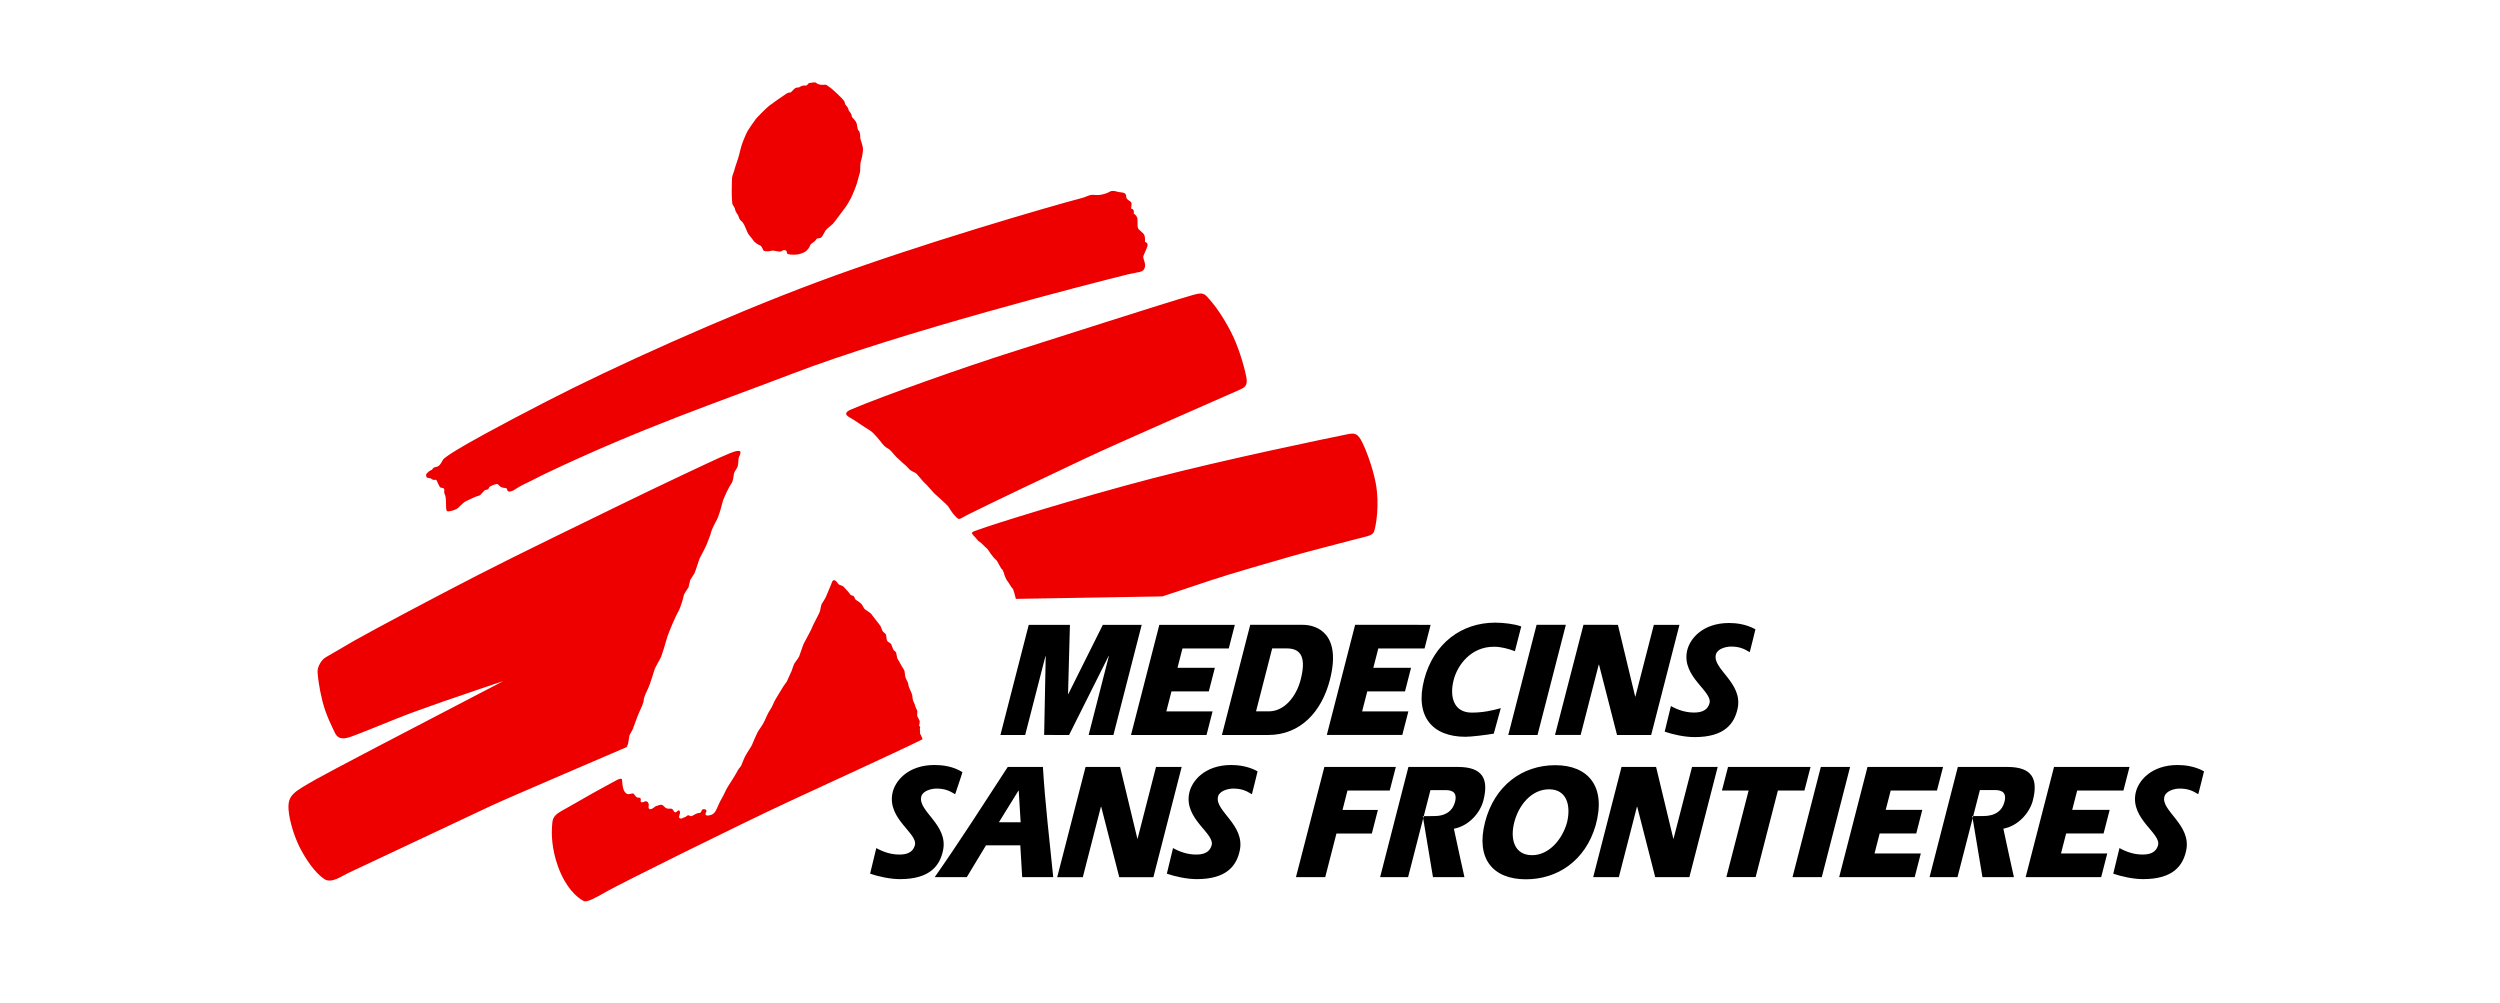
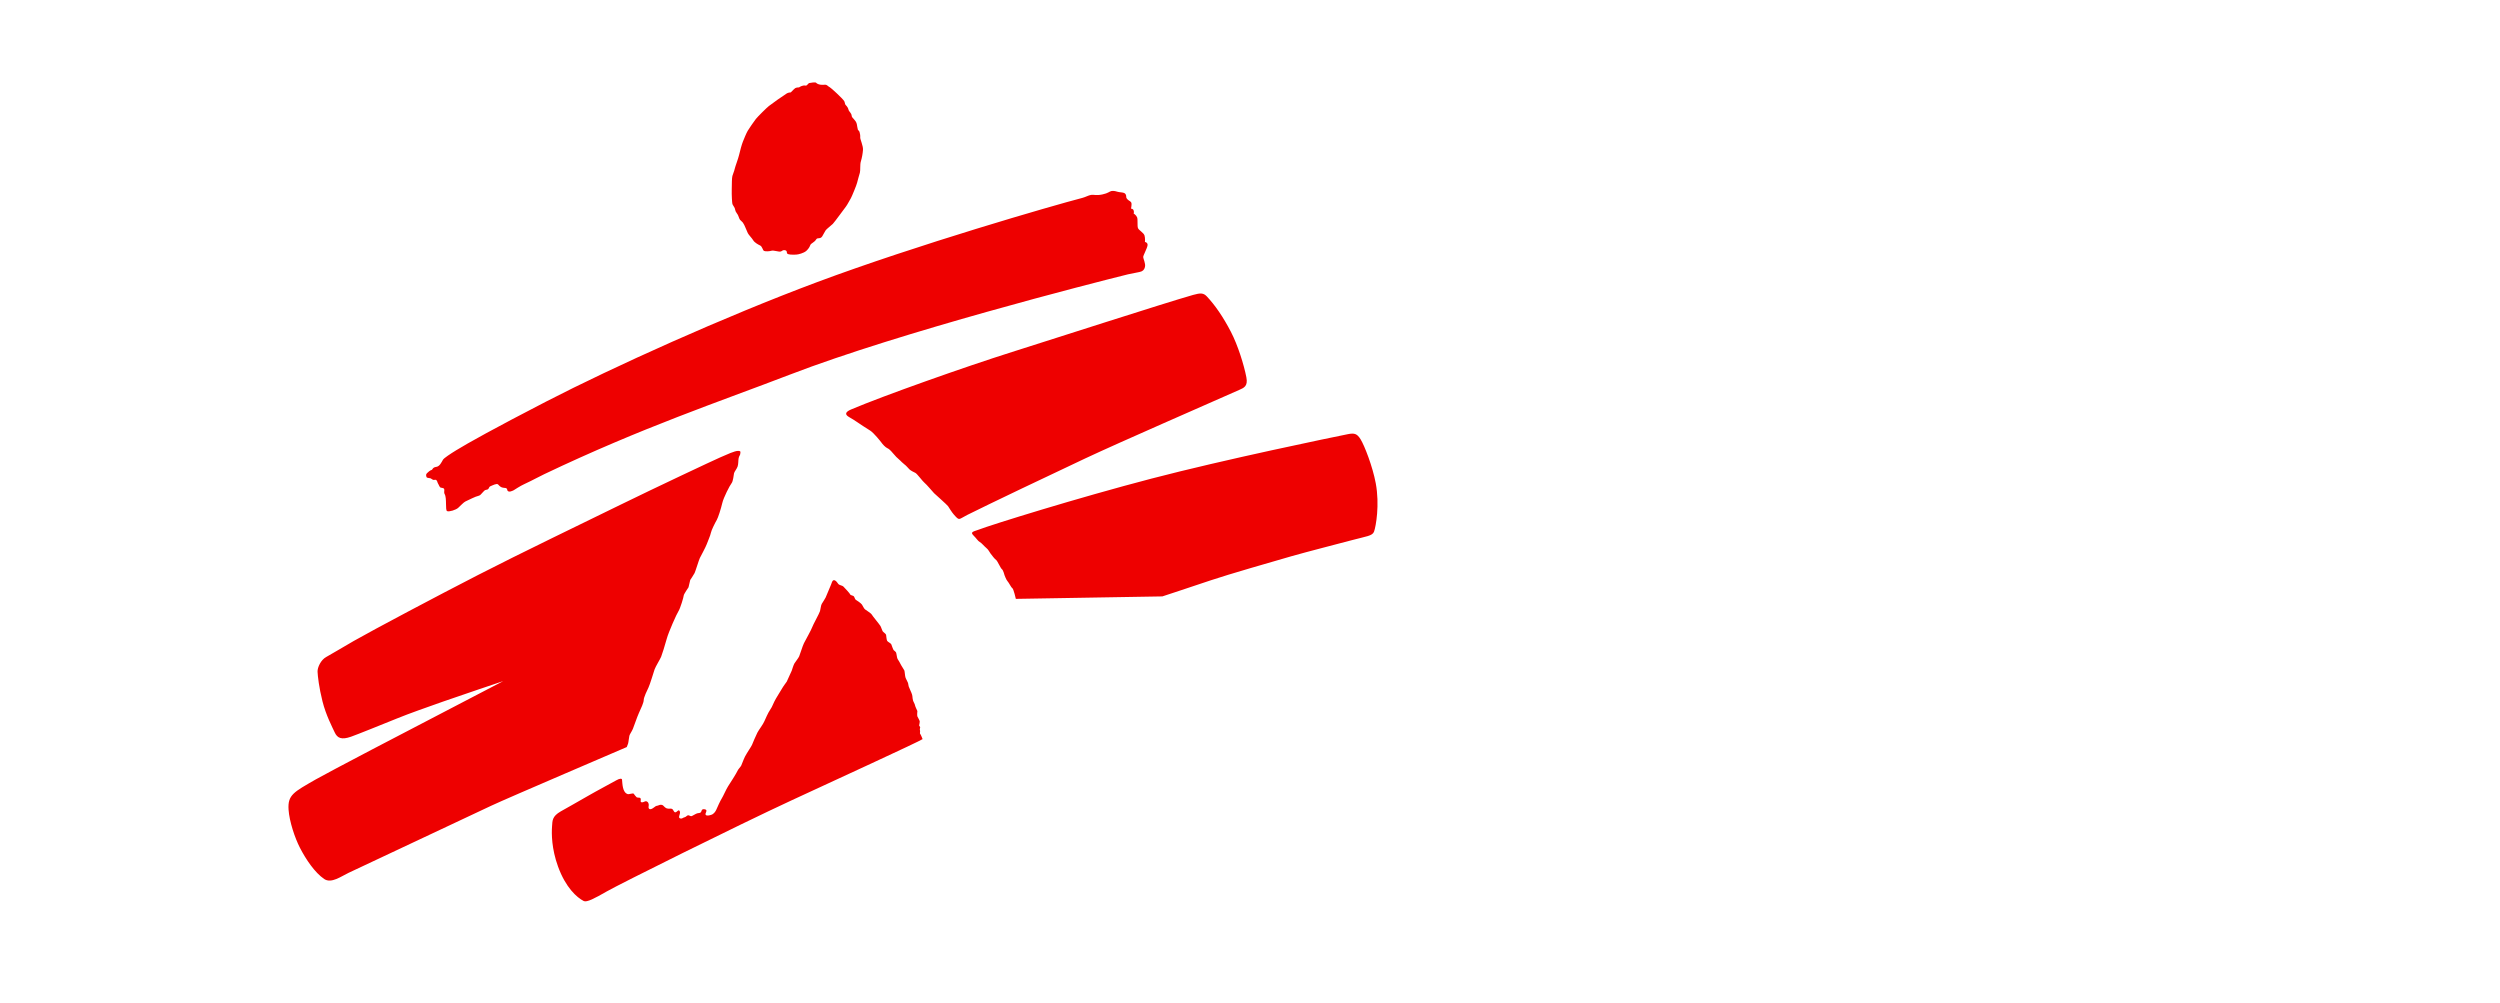
<svg xmlns="http://www.w3.org/2000/svg" width="182" height="73" viewBox="0 0 182 73" fill="none">
  <path fill-rule="evenodd" clip-rule="evenodd" d="M42.794 57.949C43.385 57.604 44.711 56.9 44.87 56.805C45.124 56.655 45.275 56.674 45.283 56.752C45.316 57.05 45.307 57.68 45.691 57.809C45.801 57.845 46.089 57.712 46.14 57.788C46.28 57.995 46.289 57.957 46.326 58.018C46.37 58.093 46.562 58.05 46.603 58.089C46.71 58.185 46.596 58.312 46.658 58.378C46.757 58.483 46.943 58.312 47.037 58.331C47.209 58.364 47.252 58.556 47.223 58.68C47.175 58.882 47.301 59.037 47.636 58.762C47.81 58.617 47.822 58.691 47.972 58.617C48.061 58.573 48.21 58.577 48.273 58.64C48.337 58.703 48.437 58.812 48.531 58.847C48.67 58.899 48.819 58.846 48.905 58.881C49.036 58.933 49.039 59.121 49.15 59.137C49.26 59.153 49.373 58.94 49.444 59.005C49.643 59.192 49.276 59.513 49.53 59.584C49.668 59.622 49.724 59.514 49.834 59.498C49.945 59.481 50.009 59.351 50.105 59.351C50.199 59.351 50.27 59.463 50.389 59.397C50.488 59.345 50.566 59.305 50.657 59.251C50.791 59.171 50.931 59.211 51.008 59.147C51.102 59.072 51.031 58.866 51.309 58.917C51.595 58.97 51.263 59.23 51.389 59.336C51.486 59.417 51.722 59.338 51.798 59.312C51.954 59.262 52.096 59.074 52.148 58.943C52.212 58.786 52.45 58.267 52.544 58.127C52.639 57.984 52.877 57.435 53.003 57.245C53.13 57.059 53.636 56.255 53.684 56.131C53.731 56.004 53.913 55.832 53.959 55.738C54.008 55.643 54.111 55.329 54.237 55.076C54.364 54.826 54.712 54.323 54.745 54.229C54.776 54.135 55.043 53.522 55.139 53.333C55.234 53.145 55.567 52.713 55.646 52.508C55.725 52.304 55.946 51.871 55.946 51.871L56.183 51.479C56.183 51.479 56.262 51.306 56.373 51.071C56.485 50.834 56.816 50.332 56.912 50.158C57.006 49.985 57.275 49.624 57.275 49.624L57.481 49.169L57.639 48.823C57.639 48.823 57.766 48.414 57.83 48.304C57.892 48.195 58.114 47.927 58.178 47.786C58.241 47.644 58.431 47.015 58.527 46.827C58.621 46.638 59.079 45.823 59.127 45.664C59.174 45.508 59.649 44.659 59.697 44.487C59.744 44.312 59.76 44.078 59.822 43.966C59.886 43.858 60.077 43.573 60.108 43.495C60.139 43.417 60.456 42.662 60.503 42.553C60.551 42.443 60.583 42.238 60.71 42.238C60.836 42.238 60.927 42.374 61.01 42.489C61.105 42.624 61.295 42.6 61.406 42.709C61.517 42.82 61.88 43.213 61.897 43.276C61.912 43.339 62.117 43.355 62.164 43.417C62.212 43.48 62.244 43.638 62.307 43.669C62.371 43.7 62.688 43.919 62.75 44.014C62.814 44.108 62.892 44.299 62.972 44.36C63.051 44.423 63.414 44.644 63.461 44.737C63.509 44.831 64.032 45.459 64.095 45.57C64.159 45.679 64.206 45.869 64.253 45.948C64.301 46.025 64.49 46.136 64.507 46.215C64.522 46.294 64.538 46.576 64.586 46.655C64.633 46.734 64.853 46.828 64.886 46.906C64.918 46.985 65.014 47.283 65.061 47.331C65.108 47.377 65.202 47.441 65.233 47.502C65.266 47.566 65.299 47.913 65.345 47.974C65.392 48.037 65.55 48.304 65.597 48.414C65.646 48.523 65.805 48.728 65.836 48.807C65.867 48.885 65.882 49.201 65.915 49.309C65.947 49.42 66.089 49.655 66.104 49.72C66.121 49.782 66.153 49.97 66.153 49.97L66.279 50.269C66.279 50.269 66.421 50.567 66.421 50.678C66.421 50.787 66.453 50.913 66.468 50.991C66.485 51.071 66.611 51.272 66.611 51.337C66.611 51.401 66.785 51.762 66.785 51.762C66.785 51.762 66.753 52.076 66.785 52.155C66.817 52.232 66.959 52.452 66.959 52.531C66.959 52.61 66.912 52.815 66.912 52.815L66.991 52.941C66.991 52.941 66.943 53.113 66.975 53.176C67.006 53.238 66.943 53.381 66.991 53.427C67.037 53.475 67.165 53.807 67.165 53.807C67.07 53.917 60.469 56.949 57.639 58.259C53.562 60.15 45.087 64.371 44.185 64.889C43.283 65.407 42.715 65.706 42.496 65.595C41.995 65.338 41.181 64.62 40.623 63.08C40.152 61.782 40.15 60.701 40.189 60.159C40.22 59.744 40.187 59.434 40.82 59.071C41.041 58.944 42.204 58.295 42.794 57.949ZM31.057 34.736C31.023 34.664 30.987 34.541 31.08 34.453C31.174 34.363 31.302 34.243 31.413 34.216C31.508 34.193 31.465 34.031 31.765 33.988C32.008 33.953 32.138 33.661 32.249 33.47C32.319 33.348 32.786 33.041 33.211 32.78C34.033 32.273 36.023 31.162 39.743 29.242C44.661 26.705 52.725 23.063 59.49 20.537C66.77 17.818 76.644 14.965 78.795 14.407C79.019 14.35 79.237 14.22 79.428 14.189C79.618 14.156 79.808 14.251 80.25 14.156C80.694 14.064 80.756 13.937 80.915 13.906C81.074 13.874 81.294 13.937 81.39 13.968C81.484 14 81.769 14 81.865 14.063C81.96 14.125 81.991 14.22 81.991 14.346C81.991 14.47 82.181 14.597 82.181 14.597C82.181 14.597 82.345 14.675 82.371 14.786C82.396 14.894 82.339 15.193 82.339 15.193C82.339 15.193 82.485 15.183 82.528 15.32C82.575 15.456 82.528 15.54 82.528 15.54C82.528 15.54 82.72 15.664 82.781 15.822C82.845 15.98 82.781 16.451 82.845 16.607C82.908 16.765 83.261 16.943 83.32 17.143C83.38 17.341 83.352 17.615 83.352 17.615C83.352 17.615 83.573 17.645 83.541 17.864C83.51 18.085 83.225 18.588 83.225 18.714C83.225 18.84 83.416 19.186 83.352 19.436C83.289 19.689 83.163 19.719 83.088 19.763C83.011 19.808 82.394 19.902 82.118 19.971C79.472 20.627 65.565 24.171 57.529 27.263C52.368 29.247 46.746 31.122 39.617 34.522C39.425 34.614 38.96 34.853 38.96 34.853C38.96 34.853 38.37 35.159 38.149 35.253C37.927 35.346 37.402 35.686 37.402 35.686C37.402 35.686 36.974 35.935 36.927 35.655C36.896 35.465 36.712 35.551 36.537 35.485C36.392 35.43 36.301 35.308 36.258 35.265C36.164 35.172 35.866 35.331 35.709 35.395C35.55 35.457 35.633 35.634 35.407 35.655C35.183 35.675 35.065 36.048 34.838 36.095C34.61 36.14 34.135 36.393 33.889 36.503C33.759 36.56 33.519 36.824 33.351 36.975C33.187 37.12 32.709 37.273 32.552 37.211C32.394 37.147 32.55 36.279 32.37 35.968C32.3 35.847 32.37 35.701 32.338 35.607C32.306 35.514 32.18 35.529 32.085 35.498C31.99 35.465 31.958 35.307 31.895 35.214C31.831 35.12 31.852 35.016 31.748 34.938C31.716 34.913 31.622 34.946 31.556 34.938C31.491 34.931 31.386 34.831 31.329 34.817C31.23 34.79 31.09 34.805 31.056 34.736H31.057ZM61.793 30.35C61.464 30.154 61.576 29.971 61.959 29.809C64.314 28.808 70.26 26.704 73.667 25.628C76.578 24.712 84.617 22.111 86.859 21.47C87.396 21.318 87.614 21.324 87.852 21.574C88.458 22.215 89.049 23.077 89.605 24.148C90.119 25.136 90.561 26.565 90.735 27.463C90.863 28.121 90.559 28.234 90.198 28.394C87.71 29.499 81.572 32.169 79.019 33.367C76.525 34.537 71.962 36.715 70.415 37.488C69.763 37.814 69.872 37.948 69.428 37.445C69.294 37.295 69.079 36.943 69.017 36.849C68.953 36.753 68.099 36 68.003 35.906C67.909 35.81 67.434 35.245 67.308 35.151C67.18 35.056 66.769 34.492 66.643 34.428C66.516 34.366 66.302 34.264 66.208 34.17C66.112 34.075 65.947 33.878 65.852 33.816C65.756 33.752 65.542 33.533 65.542 33.533L65.25 33.266L64.997 32.982C64.997 32.982 64.775 32.701 64.618 32.638C64.459 32.574 64.238 32.324 64.175 32.227C64.111 32.135 63.604 31.506 63.351 31.348C63.017 31.14 62.688 30.926 62.363 30.704C62.235 30.61 62.067 30.512 61.792 30.35H61.793ZM70.85 38.96C70.606 38.719 70.918 38.684 71.199 38.576C72.237 38.179 78.431 36.253 83.825 34.843C89.197 33.44 96.975 31.838 98.129 31.607C98.615 31.508 98.801 31.582 99.048 31.976C99.333 32.434 99.927 33.956 100.155 35.183C100.446 36.739 100.169 38.327 100.029 38.704C99.912 39.019 99.473 39.041 98.425 39.322C97.796 39.493 95.115 40.178 94.016 40.494C92.752 40.859 89.397 41.822 88.161 42.241C86.633 42.758 84.62 43.418 84.62 43.418L73.953 43.598C73.953 43.598 73.794 42.885 73.699 42.819C73.604 42.757 73.445 42.411 73.351 42.317C73.257 42.222 73.13 41.877 73.13 41.877C73.13 41.877 73.035 41.501 72.94 41.437C72.844 41.374 72.615 40.832 72.521 40.769C72.424 40.706 72.211 40.432 72.118 40.306C72.021 40.181 71.967 40.023 71.809 39.897C71.652 39.771 71.453 39.519 71.326 39.457C71.199 39.394 71.093 39.201 70.85 38.961V38.96ZM57.948 18.536C57.644 18.546 57.379 18.543 57.306 18.454C57.265 18.402 57.308 18.318 57.235 18.253C57.158 18.186 57.01 18.206 56.962 18.242C56.914 18.277 56.927 18.277 56.82 18.313C56.713 18.348 56.31 18.206 56.167 18.253C56.025 18.301 55.721 18.315 55.621 18.266C55.517 18.214 55.501 17.939 55.325 17.864C55.231 17.825 54.933 17.663 54.838 17.499C54.742 17.334 54.493 17.089 54.441 16.971C54.387 16.854 54.306 16.666 54.267 16.568C54.231 16.472 54.138 16.274 54.079 16.203C54.019 16.131 53.938 16.07 53.877 16.003C53.814 15.935 53.763 15.711 53.699 15.614C53.667 15.564 53.594 15.464 53.556 15.389C53.519 15.315 53.521 15.227 53.485 15.142C53.449 15.056 53.343 14.93 53.319 14.848C53.295 14.765 53.26 14.21 53.271 13.787C53.283 13.362 53.273 12.988 53.319 12.809C53.363 12.638 53.449 12.479 53.485 12.301C53.521 12.125 53.746 11.548 53.806 11.277C53.864 11.006 54.007 10.498 54.079 10.321C54.149 10.145 54.34 9.674 54.435 9.52C54.529 9.366 54.886 8.837 55.028 8.66C55.169 8.483 55.823 7.835 55.977 7.717C56.402 7.396 56.838 7.09 57.283 6.798C57.392 6.73 57.568 6.727 57.568 6.727L57.722 6.573C57.722 6.573 57.806 6.48 57.888 6.42C57.971 6.362 58.173 6.362 58.173 6.362C58.173 6.362 58.403 6.182 58.647 6.231C58.754 6.255 58.826 6.067 58.921 6.044C59.015 6.02 59.359 5.974 59.407 6.02C59.455 6.067 59.514 6.125 59.704 6.162C59.894 6.196 60.058 6.152 60.132 6.173C60.229 6.2 60.333 6.326 60.405 6.349C60.474 6.373 61.341 7.166 61.46 7.363C61.5 7.432 61.512 7.561 61.532 7.599C61.567 7.667 61.716 7.758 61.768 7.976C61.809 8.149 61.984 8.202 62.006 8.448C62.018 8.597 62.297 8.72 62.374 9.025C62.393 9.098 62.43 9.398 62.454 9.444C62.477 9.492 62.541 9.507 62.575 9.614C62.61 9.721 62.635 9.875 62.624 10.003C62.61 10.133 62.848 10.617 62.825 10.911C62.803 11.195 62.752 11.476 62.671 11.749C62.599 11.971 62.648 12.395 62.599 12.574C62.552 12.749 62.422 13.174 62.397 13.304C62.374 13.434 62.006 14.329 61.947 14.423C61.887 14.517 61.679 14.921 61.584 15.039C61.489 15.157 60.758 16.168 60.628 16.3C60.497 16.429 60.171 16.672 60.107 16.769C60.02 16.902 59.95 17.058 59.859 17.205C59.712 17.436 59.516 17.265 59.419 17.428C59.287 17.651 59.035 17.71 58.992 17.841C58.926 18.043 58.757 18.216 58.683 18.277C58.507 18.422 58.135 18.53 57.948 18.537V18.536ZM36.634 49.585C36.634 49.585 33.511 50.632 32.266 51.071C31.084 51.488 29.792 51.942 28.919 52.297C27.863 52.723 25.994 53.48 25.55 53.634C24.855 53.877 24.559 53.732 24.368 53.322C24.178 52.914 23.729 52.059 23.476 51.054C23.223 50.048 23.132 49.215 23.118 48.904C23.102 48.593 23.361 48.041 23.742 47.833C24.124 47.626 25.03 47.075 25.759 46.659C27.149 45.865 31.943 43.325 34.799 41.861C37.822 40.306 42.591 38.011 45.153 36.754C47.718 35.497 51.927 33.517 52.434 33.297C52.939 33.077 53.477 32.825 53.731 32.825C53.983 32.825 53.889 32.951 53.889 33.046C53.889 33.14 53.802 33.18 53.771 33.367C53.738 33.556 53.761 33.769 53.699 33.958C53.635 34.145 53.469 34.326 53.438 34.451C53.406 34.577 53.381 35.026 53.255 35.183C53.129 35.34 52.678 36.212 52.583 36.62C52.489 37.029 52.275 37.697 52.18 37.854C52.085 38.011 51.785 38.6 51.752 38.79C51.722 38.978 51.516 39.426 51.452 39.615C51.388 39.803 51.01 40.503 50.947 40.628C50.882 40.754 50.629 41.595 50.565 41.72C50.502 41.847 50.249 42.222 50.249 42.222L50.123 42.757C50.123 42.757 49.775 43.261 49.775 43.355C49.775 43.45 49.522 44.299 49.396 44.487C49.269 44.674 48.667 46.025 48.541 46.497C48.413 46.968 48.192 47.66 48.129 47.817C48.066 47.974 47.718 48.54 47.655 48.729C47.592 48.917 47.307 49.86 47.212 50.048C47.117 50.237 46.863 50.772 46.863 50.96C46.863 51.149 46.674 51.558 46.514 51.902C46.357 52.248 46.167 52.846 46.072 53.066C45.977 53.285 45.85 53.439 45.818 53.566C45.787 53.691 45.756 54.04 45.724 54.135C45.694 54.219 45.662 54.303 45.628 54.386C45.471 54.461 36.957 58.094 35.755 58.66C34.552 59.225 25.914 63.291 25.376 63.543C24.839 63.795 24.122 64.341 23.604 63.993C22.92 63.53 22.27 62.565 21.83 61.708C21.464 60.995 21.066 59.802 21.007 58.943C20.935 57.861 21.391 57.662 22.989 56.741C23.773 56.29 29.989 53.035 31.982 52.01C32.548 51.721 36.634 49.585 36.634 49.585Z" fill="#EE0000" />
-   <path fill-rule="evenodd" clip-rule="evenodd" d="M84.157 55.833H86.026L83.967 63.858H81.482L80.167 58.729H80.146L78.829 63.858H76.965L79.028 55.833H81.543L82.799 61.054H82.817L84.158 55.832L84.157 55.833ZM88.672 57.989C88.405 59.027 90.655 60.041 90.255 61.916C90.023 63.011 89.318 64.005 87.107 64.001C86.414 63.999 85.545 63.812 84.946 63.604L85.397 61.739C85.897 62.019 86.464 62.211 87.061 62.211C87.412 62.211 88.027 62.178 88.207 61.536C88.451 60.676 86.209 59.64 86.568 57.772C86.751 56.821 87.737 55.692 89.633 55.692C90.167 55.692 90.89 55.784 91.552 56.153C91.544 56.232 91.138 57.82 91.138 57.82C90.73 57.567 90.36 57.397 89.73 57.41C89.401 57.418 88.783 57.567 88.672 57.989ZM67.069 57.989C66.8 59.052 69.053 60.041 68.652 61.916C68.42 63.011 67.716 64.005 65.501 64.001C64.812 63.999 63.941 63.812 63.343 63.604L63.795 61.739C64.293 62.019 64.862 62.211 65.457 62.211C65.806 62.211 66.422 62.178 66.603 61.536C66.845 60.676 64.605 59.64 64.964 57.772C65.146 56.821 66.133 55.692 68.03 55.692C68.562 55.692 69.359 55.766 70.065 56.213C70.056 56.292 69.535 57.82 69.535 57.82C69.126 57.567 68.756 57.397 68.127 57.41C67.798 57.418 67.176 57.567 67.069 57.989H67.069ZM121.836 61.053L123.18 55.835H125.047L122.987 63.853H120.499L119.189 58.729H119.17L117.852 63.853H115.986L118.047 55.835H120.563L121.817 61.053H121.836ZM98.096 57.553L97.736 58.961H100.311L99.87 60.68H97.293L96.478 63.853H94.346L96.414 55.832H101.617L101.171 57.553H98.096ZM131.808 55.834L131.363 57.55H129.431L127.81 63.851H125.679L127.3 57.55H125.357L125.801 55.834H131.808ZM132.556 55.834H134.687L132.625 63.857H130.495L132.556 55.834ZM139.503 60.677H136.84L136.466 62.131H139.835L139.389 63.857H133.891L135.954 55.834H141.455L141.011 57.55H137.643L137.281 58.958H139.943L139.503 60.677ZM153.141 60.677H150.415L150.041 62.13H153.409L152.966 63.855H147.467L149.533 55.834H155.029L154.586 57.55H151.219L150.856 58.958L153.584 58.957L153.141 60.677ZM157.571 57.988C157.278 59.008 159.554 60.041 159.154 61.914C158.922 63.011 158.217 64.004 156.003 64C155.313 63.999 154.442 63.812 153.845 63.604L154.298 61.739C154.796 62.019 155.363 62.21 155.957 62.21C156.311 62.21 156.923 62.179 157.105 61.536C157.348 60.675 155.11 59.64 155.465 57.77C155.648 56.819 156.636 55.693 158.531 55.693C159.066 55.693 159.789 55.783 160.453 56.153C160.443 56.233 160.034 57.818 160.034 57.818C159.628 57.568 159.258 57.395 158.628 57.41C158.299 57.417 157.69 57.571 157.571 57.988ZM105.843 60.33C105.869 60.5 106.611 63.857 106.611 63.857H104.32L103.58 59.413L104.276 59.412H104.334C105.269 59.427 105.765 59.008 105.927 58.373C106.145 57.521 105.488 57.521 105.181 57.521H104.136L102.509 63.857H100.472L102.532 55.834H106.145C107.928 55.838 108.399 56.692 107.989 58.279C107.759 59.182 106.922 60.135 105.843 60.331V60.33ZM145.844 60.327C145.869 60.497 146.613 63.855 146.613 63.855H144.322L143.581 59.409H144.334C145.272 59.423 145.764 59.004 145.927 58.371C146.145 57.517 145.486 57.517 145.182 57.517H144.136L142.505 63.857H140.471L142.53 55.834H146.142C147.927 55.834 148.399 56.687 147.99 58.275C147.759 59.178 146.921 60.13 145.844 60.327ZM102.087 53.505H96.592L98.653 45.487L104.149 45.488L103.708 47.208H100.341L99.978 48.616H102.724L102.284 50.335H99.537L99.162 51.788H102.53L102.087 53.505ZM87.835 53.506H82.337L84.399 45.488H89.895L89.454 47.206H86.084L85.722 48.614H88.443L88.001 50.333H85.283L84.909 51.788H88.276L87.835 53.506ZM106.691 53.638C104.261 53.638 102.989 52.145 103.679 49.475C104.372 46.82 106.417 45.329 108.846 45.329C109.441 45.329 110.247 45.421 110.747 45.606L110.285 47.407C109.797 47.228 109.302 47.083 108.749 47.083C107.088 47.083 106.106 48.416 105.83 49.489C105.506 50.728 105.833 51.878 107.144 51.878C107.985 51.878 108.631 51.724 109.259 51.553L108.746 53.41C108.143 53.513 107.079 53.638 106.691 53.638H106.691ZM111.933 53.506H109.803L111.864 45.486H113.994L111.932 53.506H111.933ZM76.107 47.773L74.633 53.506H72.831L74.892 45.49H77.89L77.754 50.527H77.773L80.286 45.49H83.115L81.057 53.506H79.254L80.726 47.76H80.706L77.829 53.507L76.014 53.505L76.128 47.773H76.107ZM115.072 53.505H113.204L115.276 45.487L117.784 45.488L119.039 50.706H119.058L120.4 45.488H122.265L120.205 53.506H117.72L116.409 48.386H116.387L115.072 53.505ZM124.916 47.649C124.643 48.707 126.9 49.7 126.499 51.578C126.265 52.672 125.563 53.666 123.35 53.661C122.658 53.66 121.786 53.473 121.189 53.265L121.642 51.401C122.14 51.68 122.708 51.872 123.303 51.872C123.655 51.872 124.269 51.841 124.451 51.197C124.694 50.337 122.453 49.301 122.809 47.432C122.993 46.482 123.979 45.354 125.878 45.354C126.41 45.354 127.135 45.444 127.795 45.814C127.786 45.894 127.38 47.479 127.38 47.479C126.973 47.228 126.602 47.058 125.972 47.072C125.645 47.079 125.026 47.228 124.916 47.65V47.649ZM73.366 55.833H75.924C76.082 58.462 76.407 61.191 76.675 63.856H74.415L74.278 61.539H71.781L70.382 63.856H68.047C69.879 61.24 71.613 58.524 73.365 55.833H73.366ZM72.721 59.859L74.143 57.559H74.163L74.303 59.859H72.721ZM113.222 55.706C115.627 55.706 116.952 57.26 116.163 60.084C115.411 62.689 113.353 64.013 111.091 64.013C108.683 64.013 107.424 62.521 108.111 59.852C108.793 57.198 110.818 55.706 113.222 55.706ZM114.086 59.852C113.736 61.129 112.753 62.257 111.539 62.257C110.253 62.257 109.92 61.103 110.238 59.866C110.554 58.626 111.485 57.461 112.773 57.461C114.012 57.461 114.385 58.562 114.086 59.852ZM96.817 49.49C96.216 51.823 94.667 53.505 92.334 53.507H88.956L91.016 45.487H94.843C95.838 45.487 97.688 46.099 96.817 49.49ZM94.686 49.49C94.381 50.667 93.537 51.787 92.36 51.787H91.439L92.615 47.204H93.68C94.815 47.204 95.07 48 94.686 49.49Z" fill="black" />
</svg>